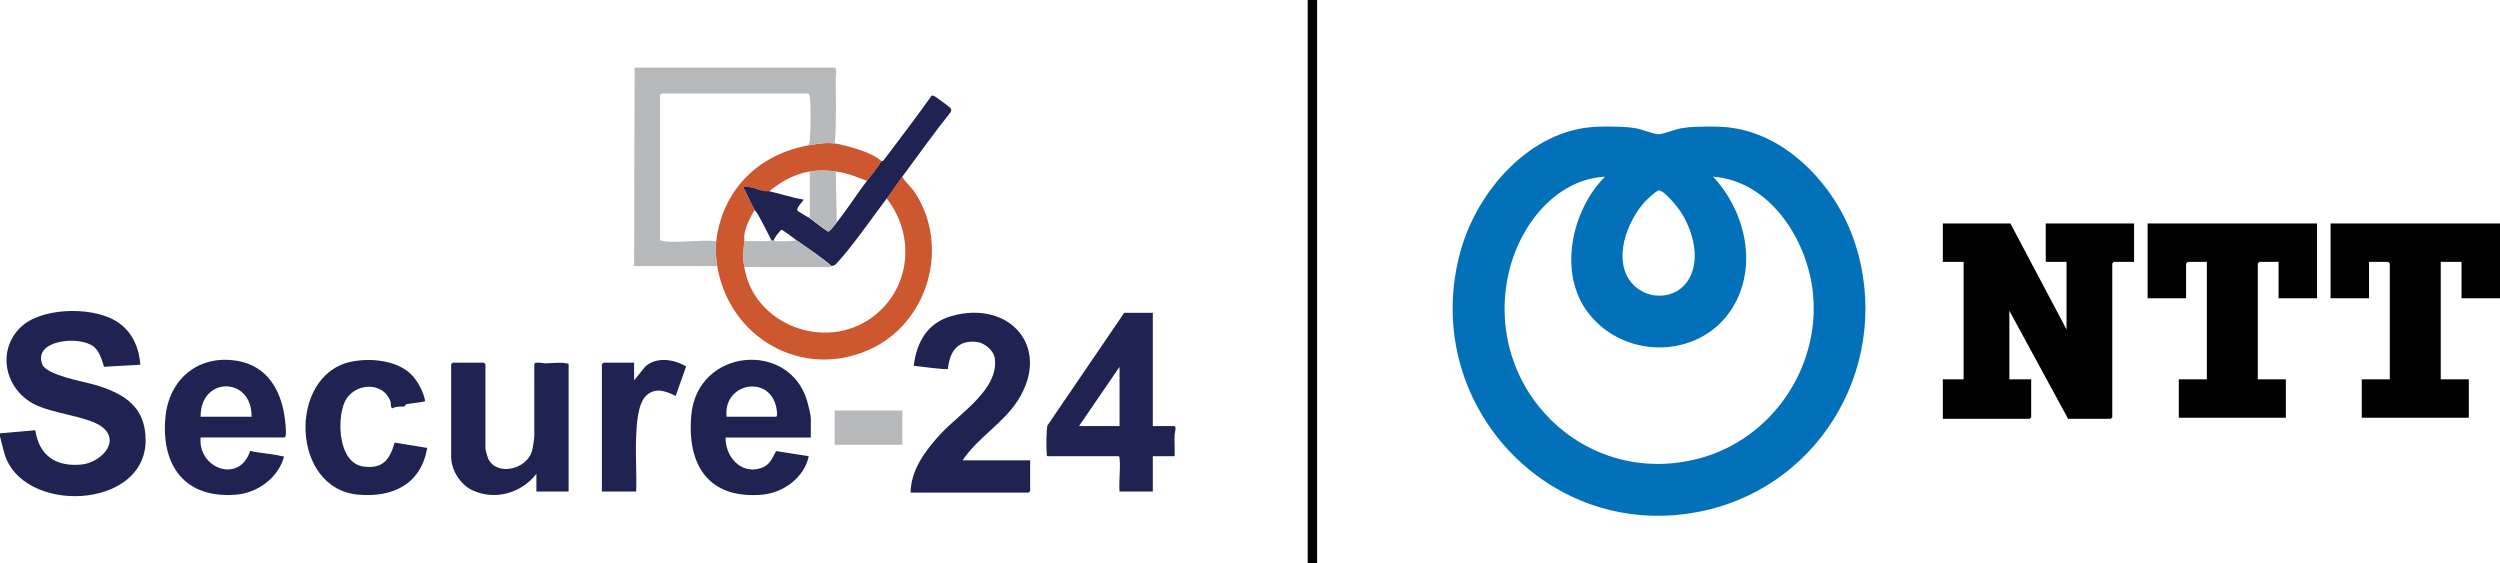
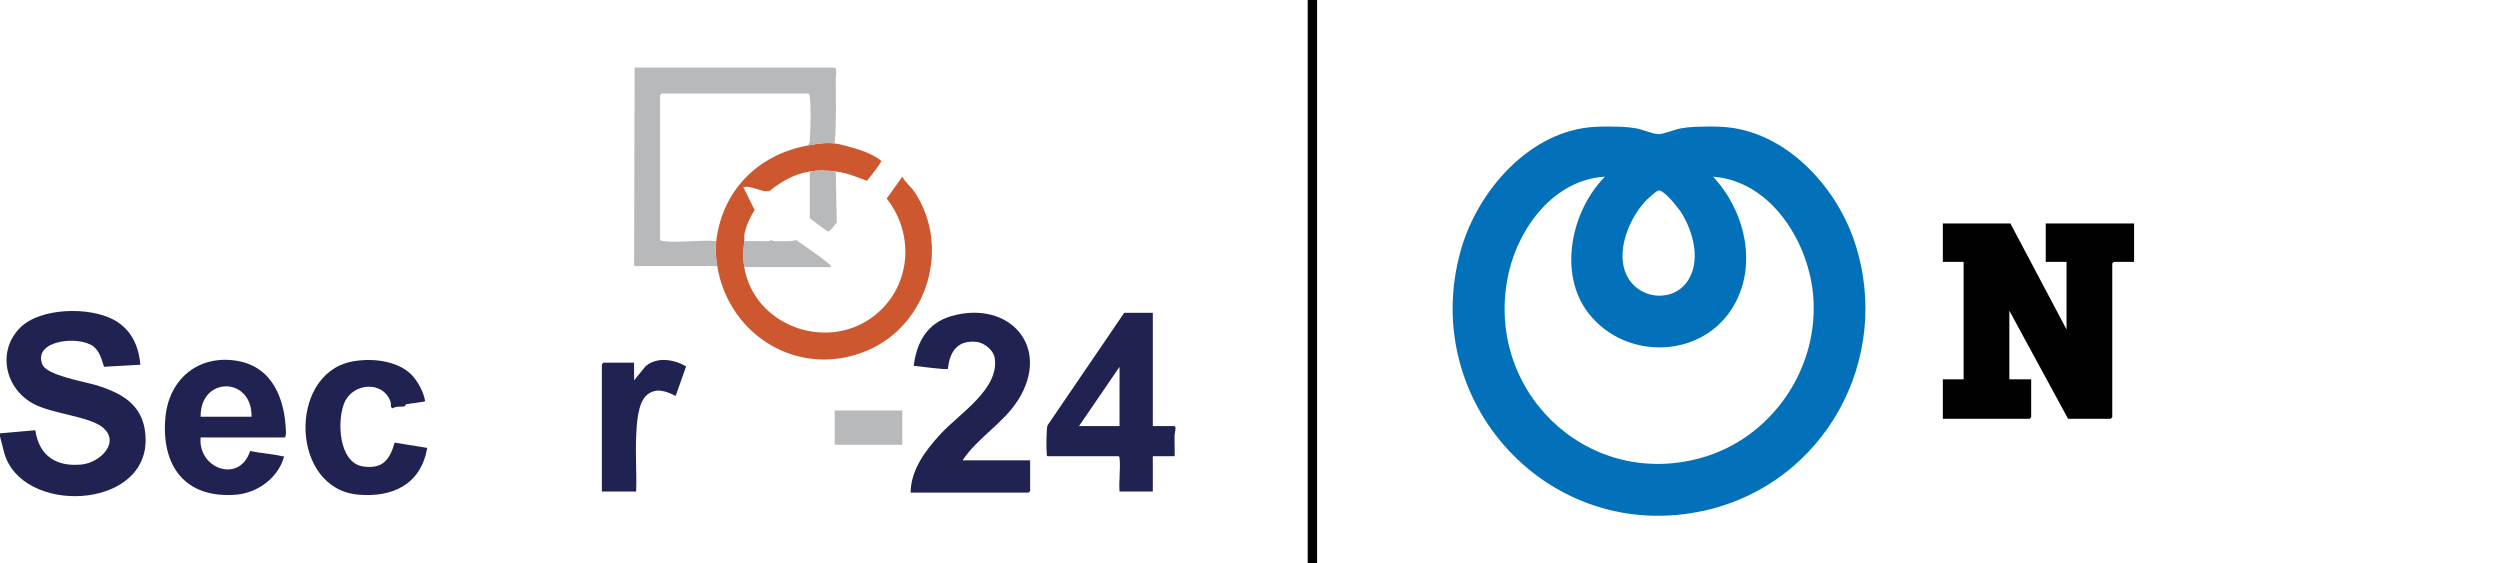
<svg xmlns="http://www.w3.org/2000/svg" id="b" width="4326.604" height="974.843" viewBox="0 0 4326.604 974.843">
  <defs>
    <style>.d{fill:#010101;}.e{fill:#0371b9;}.f{fill:#202251;}.g{fill:#cd5830;}.h{fill:#b8b9bb;}</style>
  </defs>
  <g id="c">
    <rect class="d" x="2263.147" y="0" width="16.278" height="974.843" />
    <path class="d" d="M3479.273,386.703l97.146,183.429v-116.891h-35.98v-66.538h152.915v66.538h-35.081c-.191,0-2.699,2.507-2.699,2.697v266.152c0,.191-2.508,2.697-2.699,2.697h-73.759l-101.644-187.026v118.69h37.779v65.639c0,.191-2.508,2.697-2.699,2.697h-150.217v-68.336h35.98v-203.211h-35.98v-66.538h116.935Z" />
-     <path class="d" d="M4009.979,386.703v129.48h-66.563v-62.941h-33.282c-.191,0-2.699,2.507-2.699,2.697v200.513h48.573v66.538h-185.297v-66.538h48.573v-203.211h-33.282c-.191,0-2.699,2.507-2.699,2.697v60.244h-66.563v-129.48h293.238Z" />
-     <path class="d" d="M4326.604,386.703v129.48h-66.563v-62.941h-35.98v203.211h48.573v66.538h-185.297v-66.538h48.573v-200.513c0-.191-2.508-2.697-2.699-2.697h-33.282v62.941h-66.563v-129.48h293.238Z" />
    <path class="e" d="M2761.471,219.459c14.041-.681,30.922-.648,44.975,0,9.161.422,16.178,1.043,25.225,2.658,11.197,1.998,29.778,10.079,38.639,10.079s27.442-8.081,38.639-10.079c9.047-1.615,16.065-2.236,25.225-2.658,14.053-.648,30.934-.681,44.975,0,109.022,5.286,198.301,101.538,230.761,200.025,66.582,202.018-52.646,417.807-259.873,464.128-267.921,59.888-495.947-187.624-421.926-450.54,29.103-103.372,120.213-208.127,233.359-213.613ZM2777.661,305.797c-86.82,4.725-148.265,86.341-166.427,165.408-45.813,199.437,131.158,375.94,330.892,321.776,124.868-33.862,208.87-157.795,195.317-286.669-9.562-90.925-74.029-193.147-172.684-200.515,54.148,57.888,77.045,149.427,36.914,221.21-52.541,93.98-188.044,98.578-252.802,14.762-53.018-68.622-29.349-177.655,28.791-235.972ZM2870.591,329.527c-3.906.364-20.2,15.569-23.693,19.385-30.819,33.669-56.006,99.324-24.218,139.354,23.674,29.813,71.393,32.126,95.262,1.797,27.474-34.911,12.961-89.618-9.295-123.698-5.206-7.972-29.049-37.677-38.055-36.839Z" />
    <path class="f" d="M0,749.965l61.105-5.367c6.646,44.426,36.125,63.604,80.102,59.301,32.292-3.159,68.193-39.042,35.945-64.675-23.357-18.566-86.048-23.091-118.361-39.936-50.209-26.174-64.512-91.601-23.973-132.118,35.096-35.078,119.432-36.402,161.304-14.153,30.235,16.066,44.143,44.94,46.736,78.247l-62.835,3.478c-3.778-12.091-7.867-27.05-18.074-34.977-25.355-19.692-105.592-11.05-88.628,31.047,7.58,18.809,72.59,29.619,92.183,35.534,49.607,14.976,86.343,37.473,86.514,95.315.358,121.323-215.299,129.319-244.851,21.601l-7.167-27.903v-5.395Z" />
-     <path class="f" d="M1403.223,757.159h-147.518c-.667,33.007,26.44,64.403,61.15,53.031,15.877-5.202,18.817-16.393,26.36-29.522l56.414,8.871c-7.346,36.415-43.573,63.247-80.088,66.5-93.212,8.305-130.918-51.017-123.175-137.515,10.396-116.132,169.94-129.849,200.575-24.32,1.819,6.264,6.282,24.159,6.282,29.687v33.269ZM1257.504,721.192h85.453c3.578,0,1.076-13.712.438-16.625-12.552-57.307-92.527-41.104-85.891,16.625Z" />
    <path class="f" d="M347.208,757.159c-5.152,53.355,67.104,80.781,85.722,23.23,17.907,4.13,37.802,4.923,55.488,9.18,1.705.41,3.752-1.104,2.653,2.585-10.567,35.464-45.754,60.828-81.826,63.884-89.224,7.56-130.636-50.201-122.973-133.716,6.104-66.52,57.471-109.189,124.337-97.778,61.65,10.522,82.589,66.776,84.241,122.702.069,2.343.011,9.912-2.823,9.912h-144.82ZM435.359,721.192c1.177-69.946-88.939-70.238-88.151,0h88.151Z" />
-     <path class="f" d="M984.055,629.477v221.194h-55.769v-30.572c-25.769,33.216-71.366,46.564-110.378,28.512-21.053-9.742-37.141-34.858-37.141-58.185v-160.051c0-.191,2.508-2.697,2.699-2.697h53.97c.191,0,2.699,2.507,2.699,2.697v145.664c0,2.492,3.602,15.52,5.039,18.341,15.442,30.32,66.289,17.686,75.407-13.455,1.505-5.14,4.107-21.584,4.107-26.466v-124.085c0-5.223,16.119-1.508,19.193-1.578,13.447-.308,26.741-2.381,40.174.679Z" />
    <path class="f" d="M711.769,648.096c11.074,11.085,21.501,30.509,24.028,46.111-1.398,1.558-28.405,4.239-32.895,5.488-1.499.417-1.209,3.18-2.522,3.478-6.094,1.386-14.41-.772-21.137,3.563-4.291-2.255-2.022-7.561-3.249-11.189-12.537-37.092-64.703-33.015-79.592.499-13.619,30.656-10.944,105.32,32.508,111.309,33.561,4.625,45.637-11.9,54.087-41.339l56.404,9.134c-10.828,62.843-59.473,86.242-119.614,80.887-116.418-10.365-121.447-205.195-13.884-229.621,33.16-7.53,80.697-3.516,105.868,21.679Z" />
    <path class="f" d="M1097.392,658.251l19.771-24.295c19.824-17.13,49.309-12.08,70.257.144l-18.092,51.125c-16.278-8.017-33.503-15.087-49.526-1.875-16.571,13.664-18.03,52.482-18.886,72.835-1.32,31.37,1.134,63.104.074,94.486h-59.367v-220.295c0-.191,2.508-2.697,2.699-2.697h53.071v30.572Z" />
    <rect class="h" x="1444.6" y="710.402" width="116.935" height="59.345" />
    <path class="f" d="M1665.877,796.722h116.935v53.051c0,.191-2.508,2.697-2.699,2.697h-204.187c.464-39.82,26.227-73.631,52.124-101.653,33.099-35.815,101.475-77.333,93.48-131.115-2.013-13.544-17.848-26.502-31.359-27.992-32.784-3.617-46.682,16.613-49.67,46.564-2.883,2.443-51.333-4.663-59.192-5.218,5.178-41.329,23.76-74.382,65.778-86.202,99.824-28.082,172.881,53.48,114.885,145.413-25.579,40.546-69.811,64.828-96.095,104.455Z" />
    <path class="f" d="M1813.396,789.528c-2.487-.196-1.661-2.643-1.878-4.398-.933-7.523-.825-43.507,1.438-49.093l132.668-194.678h49.473v196.018h36.88c4.874,0,.908,12.149.818,15.212-.363,12.281.433,24.672.082,36.94h-37.779v61.143h-57.568c-1.44-18.166,1.904-39.012.099-56.834-.178-1.757.053-3.529-1.898-4.309h-122.332ZM1937.527,737.377v-102.505l-70.161,102.505h70.161Z" />
    <path class="g" d="M1444.6,248.232c10.696,1.252,34.059,8.038,44.901,11.763,12.09,4.154,26.479,10.308,36.054,18.808-7.511,13.002-16.583,22.804-25.186,34.168-19.066-7.126-33.423-13.57-53.97-16.185-16.046-2.042-28.548-2.531-44.975,0-26.258,4.046-50.027,17.642-70.161,34.168-2.465-.541-6.054.328-9.429-.414-11.754-2.581-23.046-8.804-35.545-6.762,6.93,12.915,12.855,26.645,19.788,39.545-7.868,12.091-15.222,28.245-17.843,42.429-.695,3.76.241,7.815-.147,11.521-1.66,15.843-2.658,28.721,0,44.958,16.312,99.647,139.402,146.655,221.122,87.064,66.866-48.759,75.848-141.614,25.341-205.753,9.017-11.968,17.761-25.402,26.985-37.765,5.197,9.7,15.342,17.514,21.398,26.674,62.333,94.28,23.323,228.2-80.121,273.391-116.553,50.918-241.37-22.419-261.499-145.409-2.476-15.127-3.635-27.905-1.799-43.16,10.618-88.216,72.626-149.76,158.312-165.446,15.453-2.829,29.869-5.575,46.774-3.597Z" />
-     <path class="f" d="M1561.535,305.779c-9.224,12.363-17.968,25.797-26.985,37.765-25.11,33.33-57.597,80.383-84.913,110.316-4.657,5.103-4.465,5.137-10.434,6.575-19.097-16.402-40.592-30.366-61.166-44.958-3.706-2.629-23.79-18.209-25.863-17.844-5.279,5.52-11.335,12.324-13.715,19.642-.828.001-2.669-1.799-3.598-1.798-7.274-14.936-15.107-29.786-23.078-44.37-1.646-3.012-4.519-5.572-5.706-7.782-6.934-12.9-12.858-26.63-19.788-39.545,12.499-2.043,23.791,4.181,35.545,6.762,3.376.741,6.964-.127,9.429.414,19.716,4.328,39.293,11.241,59.363,14.409.964,1.26-11.861,12.932-10.939,18.621.251,1.546,18.943,11.774,21.737,13.727,10.685,7.472,20.603,16.328,31.813,23.155,2.597.419,12.597-12.983,14.961-15.962,18.386-23.17,34.52-48.618,52.171-71.933,8.603-11.364,17.675-21.166,25.186-34.168.095-.165,2.312.364,3.58-1.314,27.961-36.999,56.21-73.884,83.012-111.734,1.737-.998,3.442.012,5.082.698,1.693.708,25.943,18.484,27.019,19.767,2.289,2.729,2.795,4.741.901,7.997-29.097,36.263-55.837,74.331-83.615,111.561Z" />
    <path class="h" d="M1444.6,248.232c-16.905-1.979-31.321.768-46.774,3.597,2.94-3.086,3.417-5.626,3.718-9.777,1.328-18.297,2.039-56.334-.028-73.937-.213-1.813-.82-6.203-2.79-6.203h-253.66c-.191,0-2.699,2.507-2.699,2.697v249.967c0,1.969,4.392,2.576,6.205,2.789,27.958,3.281,62.285-2.63,90.941-.092-1.836,15.255-.677,28.033,1.799,43.16l-143.93.009.909-343.49h345.409c5.864,0,2.606,16.216,2.619,18.81.179,37.362,1.501,75.495-1.719,112.468Z" />
    <path class="h" d="M1338.459,417.275c12.739-.008,27.476,1.516,39.578-1.798,20.575,14.592,42.069,28.556,61.166,44.958-1.249.301-3.549,2.86-6.084,1.929l-145.033-.131c-2.658-16.238-1.66-29.115,0-44.958,13.539-.15,27.125.148,40.687.126,3.251-.005,5.767-1.924,6.087-1.925.929-.001,2.77,1.799,3.598,1.798Z" />
    <path class="h" d="M1446.399,296.787l1.799,88.118c-2.364,2.979-12.364,16.381-14.961,15.962-11.21-6.827-21.128-15.683-31.813-23.155v-80.925c16.427-2.531,28.929-2.042,44.975,0Z" />
  </g>
</svg>